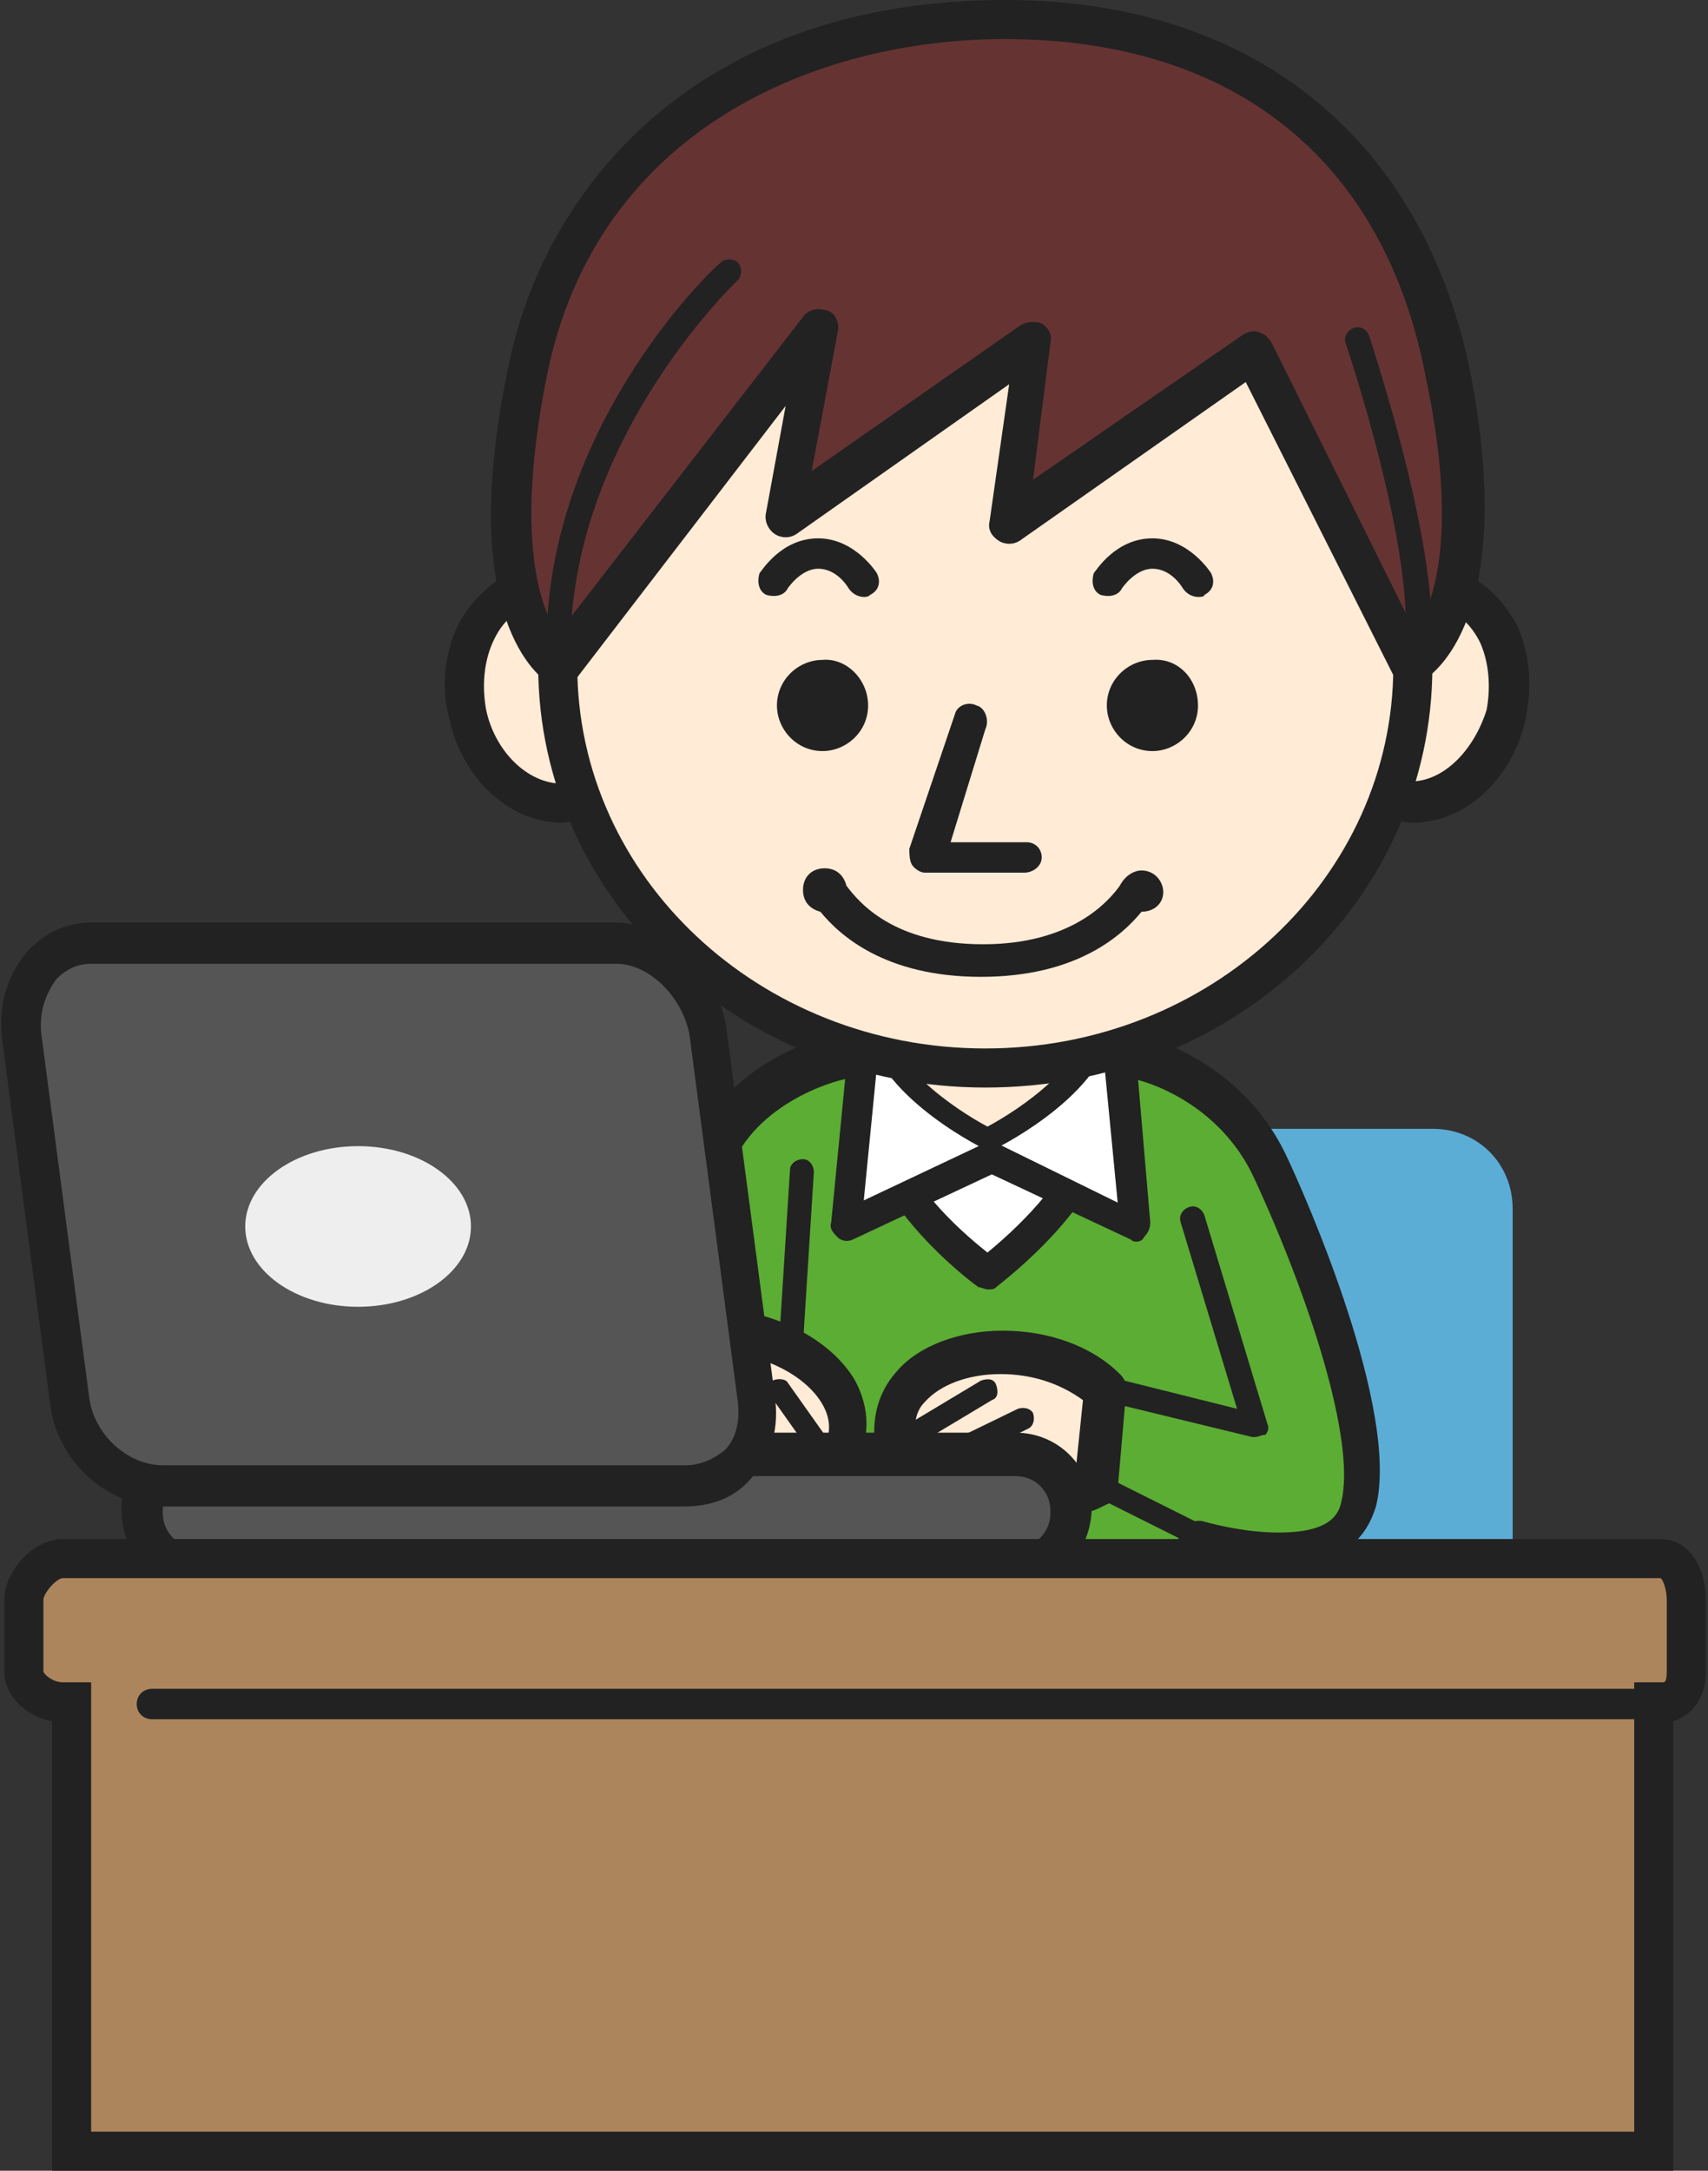
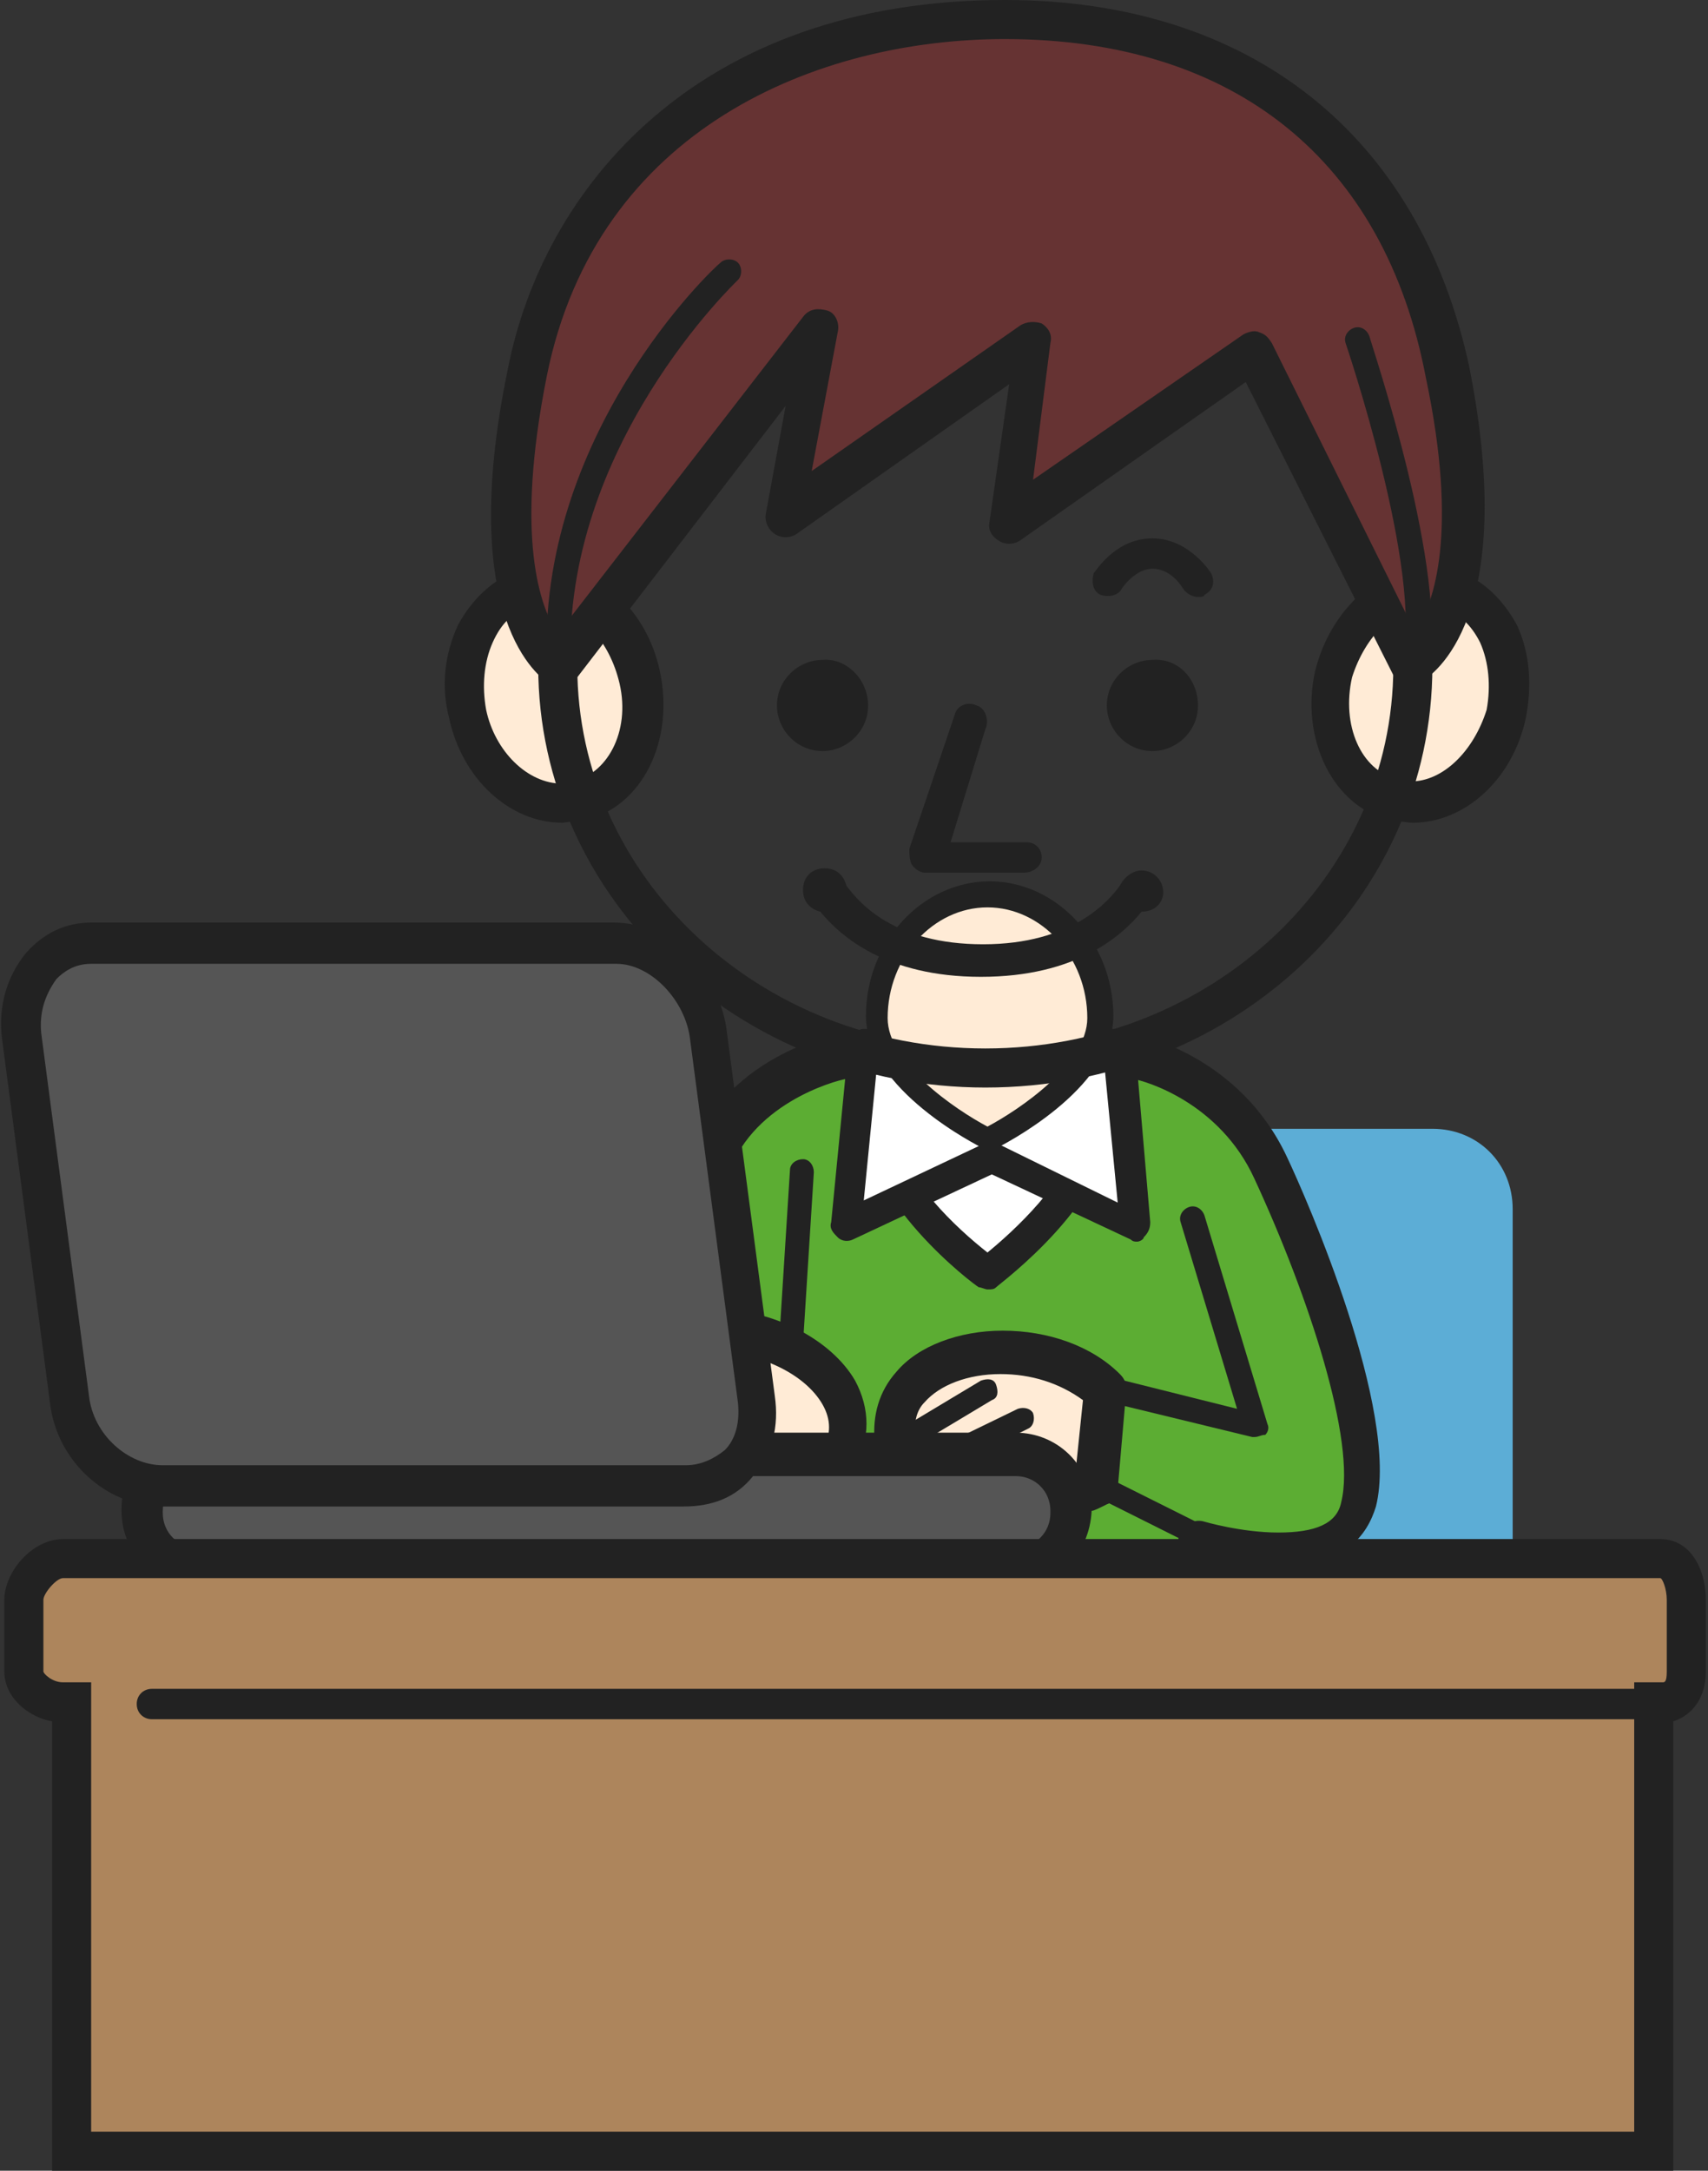
<svg xmlns="http://www.w3.org/2000/svg" version="1.1" id="layer" x="0px" y="0px" width="78.7px" height="100px" viewBox="0 0 78.7 100" enable-background="new 0 0 78.7 100" xml:space="preserve">
  <rect x="0" y="0" width="78.7" height="100" fill="#333333" stroke="none" />
  <g>
    <path fill="#5CADD6" d="M69.6,72.6c0,2.1-1.6,3.7-3.7,3.7H44.6c-2.1,0-3.7-1.6-3.7-3.7V55.7c0-2.1,1.6-3.7,3.7-3.7h21.4   c2.1,0,3.7,1.6,3.7,3.7V72.6z" />
    <g>
      <path fill="#5CAD33" d="M58.6,53.8c-2-4.3-6.3-5.2-6.3-5.2h-6.7h-6.7c0,0-4.9,1-6.3,5.3c-1.4,4.3-1.8,24.9-1.8,24.9h14.8h9.6v-8    c0,0,6.5,1.9,7.4-1.5C63.6,65.9,60.5,58,58.6,53.8z" />
      <path fill="#222222" d="M55.2,79.7H30.9c-0.2,0-0.5-0.1-0.7-0.3c-0.1-0.1-0.3-0.4-0.3-0.7c0-0.8,0.4-20.8,1.8-25.2    c1.5-4.8,6.8-5.9,7.1-5.9c0.1,0,0.1,0,0.1,0h13.3c0.1,0,0.1,0,0.1,0c0.2,0.1,4.8,1,7,5.7c0.9,1.9,5.2,11.7,4.1,16.1    c-0.4,1.3-1.4,2.8-4.7,2.8l0,0c-1,0-2-0.1-2.7-0.3v6.8C56.1,79.4,55.7,79.7,55.2,79.7z M31.8,77.9h22.5v-7c0-0.3,0.1-0.6,0.4-0.7    c0.2-0.1,0.5-0.2,0.8-0.1c0,0,1.7,0.5,3.4,0.5c1.7,0,2.7-0.4,2.9-1.4c0.7-2.8-1.5-9.5-4-14.9c-1.6-3.5-5-4.5-5.6-4.6H39    c-0.6,0.1-4.5,1.2-5.5,4.6C32.3,57.9,31.9,73.9,31.8,77.9z" />
    </g>
    <g>
      <g>
        <path fill="#FFEBD6" d="M50.3,68.6l0.5-4.6c-3.2-3.2-10.2-1.8-9.5,2.2C42,70.4,47.1,66.9,50.3,68.6z" />
        <path fill="#222222" d="M50.3,69.6c-0.1,0-0.3,0-0.4-0.1c-0.5-0.3-1.2-0.4-2.1-0.4c-0.7,0-1.3,0.1-2,0.1     c-0.7,0.1-1.3,0.1-1.9,0.1c-0.7,0-3.1,0-3.6-2.9c-0.1-1.2,0.2-2.3,1-3.2c1-1.2,2.9-1.9,4.9-1.9c2.1,0,4.1,0.7,5.4,2     c0.2,0.2,0.3,0.4,0.3,0.7l-0.4,4.6c0,0.3-0.2,0.6-0.5,0.7C50.6,69.5,50.4,69.6,50.3,69.6z M46.1,63.3c-1.5,0-2.8,0.5-3.5,1.3     c-0.4,0.4-0.5,1-0.4,1.6c0.1,1,0.6,1.3,1.8,1.3c0.5,0,1.1-0.1,1.7-0.1c1.3-0.1,2.7-0.2,3.9,0l0.3-2.9     C48.8,63.7,47.5,63.3,46.1,63.3z" />
      </g>
      <path fill="#222222" d="M43.7,67.6c-0.2,0-0.4-0.1-0.5-0.3c-0.1-0.3,0-0.6,0.2-0.7l3.5-1.7c0.3-0.1,0.6,0,0.7,0.2    c0.1,0.3,0,0.6-0.2,0.7L44,67.5C43.9,67.5,43.8,67.6,43.7,67.6z" />
      <path fill="#222222" d="M41.9,66.7c-0.2,0-0.4-0.1-0.4-0.3c-0.1-0.3-0.1-0.6,0.2-0.7l3.5-2.1c0.3-0.1,0.6-0.1,0.7,0.2    c0.1,0.3,0.1,0.6-0.2,0.7l-3.5,2.1C42.1,66.7,42,66.7,41.9,66.7z" />
    </g>
    <g>
      <g>
        <path fill="#FFEBD6" d="M28.4,66.2l2.2-4.3c4.2-1.8,10.2,1.8,8.1,5.4C36.6,70.8,32,65.7,28.4,66.2z" />
        <path fill="#222222" d="M36.6,69.4c-1.3,0-2.6-0.6-3.9-1.2c-1.5-0.7-2.9-1.3-4.2-1.2c-0.4,0.1-0.7-0.1-0.9-0.4     c-0.2-0.3-0.2-0.7-0.1-1l2.2-4.3c0.1-0.2,0.2-0.4,0.4-0.4c0.9-0.4,1.8-0.6,2.8-0.6c2.7,0,5.4,1.4,6.5,3.3c0.7,1.3,0.7,2.7,0,3.9     C38.8,68.9,37.9,69.4,36.6,69.4z M29.8,65.3c1.3,0.2,2.4,0.7,3.6,1.3s2.4,1,3.2,1c0.4,0,0.9-0.1,1.3-0.8c0.4-0.7,0.4-1.4,0-2.1     c-0.8-1.4-2.9-2.4-4.9-2.4c-0.7,0-1.3,0.1-1.8,0.3L29.8,65.3z" />
      </g>
      <path fill="#222222" d="M35.8,67.8c-0.1,0-0.4-0.1-0.4-0.2l-2-2.6c-0.2-0.2-0.1-0.6,0.1-0.8c0.2-0.2,0.6-0.1,0.8,0.1l2,2.6    c0.2,0.2,0.1,0.6-0.1,0.8C36,67.7,35.9,67.8,35.8,67.8z" />
-       <path fill="#222222" d="M37.6,66.9c-0.1,0-0.4-0.1-0.4-0.2l-1.7-2.4c-0.1-0.2-0.1-0.6,0.1-0.7c0.2-0.1,0.6-0.1,0.7,0.1l1.7,2.4    c0.1,0.2,0.1,0.6-0.1,0.7C37.9,66.8,37.7,66.9,37.6,66.9z" />
    </g>
    <g>
      <g>
        <path fill="#555555" d="M49.3,69.7c0,1.4-1.1,2.5-2.5,2.5H9.1c-1.4,0-2.5-1.1-2.5-2.5v-0.1c0-1.4,1.1-2.5,2.5-2.5h37.7     c1.4,0,2.5,1.1,2.5,2.5V69.7z" />
        <path fill="#222222" d="M46.8,73.1H9.1c-1.9,0-3.5-1.5-3.5-3.5v-0.1c0-1.9,1.5-3.5,3.5-3.5h37.7c1.9,0,3.5,1.5,3.5,3.5v0.1     C50.2,71.6,48.7,73.1,46.8,73.1z M9.1,68c-0.9,0-1.6,0.7-1.6,1.6v0.1c0,0.9,0.7,1.6,1.6,1.6h37.7c0.9,0,1.6-0.7,1.6-1.6v-0.1     c0-0.9-0.7-1.6-1.6-1.6H9.1z" />
      </g>
      <g>
        <path fill="#555555" d="M34.8,64.6c0.3,2.3-1.1,4-3.2,4h-24c-2.1,0-4-1.7-4.3-4L1,47.9c-0.3-2.3,1.1-4.3,3.2-4.3h24.1     c2.1,0,4,2,4.3,4.3L34.8,64.6z" />
        <path fill="#222222" d="M31.5,69.4h-24c-2.6,0-4.9-2.1-5.2-4.8L0.1,47.9c-0.2-1.5,0.2-2.9,1.1-4c0.8-0.9,1.8-1.4,3-1.4h24.1     c2.5,0,4.9,2.3,5.2,5.1l2.2,16.7c0.2,1.4-0.1,2.7-1,3.7C33.9,69,32.8,69.4,31.5,69.4z M4.2,44.4c-0.8,0-1.3,0.4-1.6,0.7     c-0.5,0.7-0.8,1.5-0.7,2.5l2.2,16.7c0.2,1.8,1.8,3.2,3.4,3.2h24.1c0.7,0,1.3-0.3,1.8-0.7c0.5-0.5,0.7-1.3,0.6-2.2l-2.2-16.7     c-0.2-1.8-1.8-3.5-3.4-3.5H4.2z" />
      </g>
-       <ellipse fill="#EEEEEE" cx="16.5" cy="56.5" rx="5.2" ry="3.7" />
    </g>
    <path fill="#222222" d="M57.8,66.2c-0.1,0-0.1,0-0.1,0l-7-1.7c-0.3-0.1-0.4-0.4-0.4-0.7c0.1-0.3,0.4-0.4,0.7-0.4l6,1.5l-2.6-8.6   c-0.1-0.3,0.1-0.6,0.4-0.7c0.3-0.1,0.6,0.1,0.7,0.4l2.9,9.6c0.1,0.2,0,0.4-0.1,0.5C58.1,66.1,58,66.2,57.8,66.2z" />
    <g>
      <path fill="#AD855C" d="M76.5,71.9H2.9c-0.8,0-1.8,1.1-1.8,1.9v3.3c0,0.8,1,1.4,1.8,1.4h0.4v20.6h72.9V78.5h0.3    c0.8,0,1.2-0.6,1.2-1.4v-3.3C77.7,73,77.3,71.9,76.5,71.9z" />
      <path fill="#222222" d="M77.1,100H2.4V79.3c-1.1-0.2-2.2-1.1-2.2-2.3v-3.3c0-1.3,1.3-2.8,2.7-2.8h73.6c1.4,0,2.1,1.4,2.1,2.8V77    c0,1.2-0.6,2-1.5,2.3C77.1,79.3,77.1,100,77.1,100z M4.2,98.2h71.1V77.5h1.3c0.1,0,0.2,0,0.2-0.5v-3.3c0-0.5-0.2-1-0.3-1H2.9    c-0.3,0-0.9,0.7-0.9,1V77c0,0.1,0.4,0.5,0.9,0.5h1.3C4.2,77.5,4.2,98.2,4.2,98.2z" />
    </g>
    <path fill="#222222" d="M55.4,71.4c-0.1,0-0.1,0-0.2-0.1l-4.4-2.2c-0.3-0.1-0.4-0.4-0.2-0.7c0.1-0.3,0.4-0.4,0.7-0.2l4.4,2.2   c0.3,0.1,0.4,0.4,0.2,0.7C55.8,71.3,55.6,71.4,55.4,71.4z" />
    <path fill="#222222" d="M36.5,62.4C36.5,62.4,36.5,62.4,36.5,62.4c-0.4,0-0.6-0.3-0.6-0.6l0.5-7.9c0-0.3,0.3-0.5,0.6-0.5   c0.3,0,0.5,0.3,0.5,0.6L37,61.9C37,62.2,36.8,62.4,36.5,62.4z" />
    <path fill="#222222" d="M77,79.2H7c-0.4,0-0.7-0.3-0.7-0.7c0-0.4,0.3-0.7,0.7-0.7h70c0.4,0,0.7,0.3,0.7,0.7   C77.7,78.9,77.3,79.2,77,79.2z" />
    <g>
      <path fill="#FFFFFF" d="M50.7,51.3c0,3.7-5.2,7.4-5.2,7.4s-5.2-3.7-5.2-7.4H50.7z" />
      <path fill="#222222" d="M45.5,59.4c-0.1,0-0.3-0.1-0.4-0.1c-0.2-0.1-5.4-4-5.4-8c0-0.4,0.3-0.7,0.7-0.7h10.2    c0.4,0,0.7,0.3,0.7,0.7c0,4-5.2,7.8-5.4,8C45.8,59.4,45.7,59.4,45.5,59.4z M41.2,52c0.4,2.3,2.9,4.6,4.3,5.7    c1.1-0.9,3.8-3.3,4.3-5.7H41.2z" />
    </g>
    <g>
      <polygon fill="#FFFFFF" points="51.6,48.3 45.7,48.3 39.7,48.3 39,56.4 45.7,53.3 52.4,56.5   " />
      <path fill="#222222" d="M52.4,57.2c-0.1,0-0.2,0-0.3-0.1l-6.4-3l-6.4,3c-0.2,0.1-0.5,0.1-0.7-0.1s-0.4-0.4-0.3-0.7l0.8-8.2    c0-0.4,0.4-0.7,0.7-0.7h11.8c0.4,0,0.7,0.3,0.7,0.7l0.7,8.2c0,0.3-0.1,0.5-0.3,0.7C52.7,57.1,52.5,57.2,52.4,57.2z M45.7,52.6    c0.1,0,0.2,0,0.3,0.1l5.5,2.7l-0.6-6.2H40.4l-0.6,6.1l5.5-2.6C45.4,52.6,45.5,52.6,45.7,52.6z" />
    </g>
    <g>
      <path fill="#FFEBD6" d="M50.7,46.8c0,3.1-5.2,5.6-5.2,5.6s-5.2-2.5-5.2-5.6c0-3.1,2.3-5.6,5.2-5.6C48.3,41.2,50.7,43.7,50.7,46.8z    " />
      <path fill="#222222" d="M45.5,53c-0.1,0-0.1,0-0.2-0.1c-0.2-0.1-5.4-2.7-5.4-6.1c0-3.4,2.6-6.2,5.7-6.2c3.1,0,5.7,2.8,5.7,6.2    c0,3.4-5.2,6-5.4,6.1C45.7,53,45.6,53,45.5,53z M45.5,41.8c-2.5,0-4.6,2.3-4.6,5.1c0,2.1,3.1,4.2,4.6,5c1.5-0.8,4.6-2.9,4.6-5    C50.1,44.1,48,41.8,45.5,41.8z" />
    </g>
    <g>
      <g>
        <g>
          <path fill="#FFEBD6" d="M29.4,31.1c0.7,2.7-0.6,5.3-2.8,5.8s-4.4-1.3-5.1-4c-0.7-2.7,0.6-5.3,2.8-5.8      C26.4,26.6,28.7,28.4,29.4,31.1z" />
          <path fill="#222222" d="M25.9,37.9c-2.4,0-4.6-2-5.2-4.8c-0.4-1.5-0.2-3,0.4-4.3c0.7-1.3,1.8-2.3,3.1-2.6c0.3-0.1,0.7-0.1,1-0.1      c2.4,0,4.6,2,5.2,4.8c0.7,3.2-0.8,6.3-3.5,6.9C26.4,37.8,26.1,37.9,25.9,37.9z M25,27.9c-0.1,0-0.4,0-0.5,0.1      c-0.8,0.1-1.4,0.7-1.8,1.6c-0.4,0.9-0.5,2-0.3,3.1c0.4,1.9,1.9,3.4,3.5,3.4c0.1,0,0.4,0,0.5-0.1c1.7-0.4,2.7-2.5,2.1-4.7      C28,29.4,26.6,27.9,25,27.9z" />
        </g>
        <g>
          <path fill="#FFEBD6" d="M61.6,31.1c-0.7,2.7,0.6,5.3,2.8,5.8c2.2,0.5,4.4-1.3,5.1-4s-0.6-5.3-2.8-5.8      C64.4,26.6,62.2,28.4,61.6,31.1z" />
          <path fill="#222222" d="M65.1,37.9L65.1,37.9c-0.3,0-0.7-0.1-1-0.1c-2.7-0.6-4.2-3.8-3.5-6.9c0.7-2.8,2.9-4.8,5.2-4.8      c0.3,0,0.7,0.1,1,0.1c1.3,0.3,2.4,1.3,3.1,2.6c0.6,1.3,0.7,2.8,0.4,4.3C69.7,35.9,67.5,37.9,65.1,37.9z M65.8,27.9      c-1.5,0-2.9,1.4-3.5,3.3c-0.5,2.2,0.4,4.3,2.1,4.7C64.7,36,64.9,36,65,36c1.5,0,2.9-1.4,3.5-3.3c0.2-1.1,0.1-2.2-0.3-3.1      c-0.4-0.8-1-1.4-1.8-1.6C66.2,28,66.1,27.9,65.8,27.9z" />
        </g>
      </g>
      <g>
-         <path fill="#FFEBD6" d="M65.2,30.6c0,10.2-8.8,18.5-19.7,18.5c-10.9,0.1-19.7-8.2-19.7-18.5s8.8-18.5,19.7-18.5     C56.3,12.2,65.2,20.5,65.2,30.6z" />
        <path fill="#222222" d="M45.4,50.1c-11.3,0-20.6-8.7-20.6-19.4c0-10.7,9.3-19.4,20.6-19.4s20.6,8.7,20.6,19.4     S56.9,50.1,45.4,50.1z M45.4,13.1c-10.4,0-18.8,7.9-18.8,17.6s8.4,17.6,18.8,17.6s18.8-7.9,18.8-17.6S55.8,13.1,45.4,13.1z" />
      </g>
    </g>
    <g>
      <g>
        <path fill="#222222" d="M40,32.5c0,1.2-1,2.1-2.1,2.1c-1.2,0-2.1-1-2.1-2.1c0-1.2,1-2.1,2.1-2.1C39,30.3,40,31.3,40,32.5z" />
        <path fill="#222222" d="M55.2,32.5c0,1.2-1,2.1-2.1,2.1c-1.2,0-2.1-1-2.1-2.1c0-1.2,1-2.1,2.1-2.1C54.3,30.3,55.2,31.3,55.2,32.5     z" />
      </g>
      <g>
-         <path fill="#222222" d="M39.8,27.5c-0.2,0-0.5-0.1-0.7-0.4c0,0-0.5-0.9-1.4-0.9c-0.8,0-1.4,0.9-1.4,0.9c-0.2,0.4-0.7,0.4-1,0.3     c-0.4-0.2-0.4-0.7-0.3-1c0.1-0.1,1-1.6,2.7-1.6c1.7,0,2.7,1.6,2.7,1.6c0.2,0.4,0.1,0.8-0.3,1C40,27.5,39.9,27.5,39.8,27.5z" />
        <path fill="#222222" d="M55.2,27.5c-0.2,0-0.5-0.1-0.7-0.4c0,0-0.5-0.9-1.4-0.9c-0.8,0-1.4,0.9-1.4,0.9c-0.2,0.4-0.7,0.4-1,0.3     c-0.4-0.2-0.4-0.7-0.3-1c0.1-0.1,1-1.6,2.7-1.6c1.7,0,2.7,1.6,2.7,1.6c0.2,0.4,0.1,0.8-0.3,1C55.5,27.5,55.3,27.5,55.2,27.5z" />
      </g>
      <path fill="#222222" d="M47.2,40.2h-4.6c-0.2,0-0.5-0.2-0.6-0.4c-0.1-0.2-0.1-0.5-0.1-0.7l2.1-6.2c0.1-0.4,0.6-0.6,1-0.4    c0.4,0.1,0.6,0.7,0.4,1.1l-1.6,5.2h3.5c0.4,0,0.7,0.3,0.7,0.7S47.6,40.2,47.2,40.2z" />
      <path fill="#222222" d="M53.6,41.1c0-0.5-0.4-1-1-1c-0.4,0-0.8,0.3-1,0.7c-0.5,0.7-2.2,2.7-6.3,2.7s-5.7-1.9-6.3-2.7    c-0.1-0.4-0.4-0.8-1-0.8s-1,0.4-1,1s0.4,0.9,0.8,1c0.9,1.1,3,3,7.4,3s6.5-1.9,7.4-3C53.2,42,53.6,41.6,53.6,41.1z" />
    </g>
    <g>
      <path fill="#663333" d="M25.7,30.6l11.9-15.5l-1.5,8.7l11.5-8.1l-1,8.4l11.3-7.9l7.2,14.4c0,0,4-2.3,1.6-13.5    C64.4,6,56.3,1,46.3,1s-19.7,5-22,16.2C22,28.4,25.7,30.6,25.7,30.6z" />
      <path fill="#222222" d="M25.7,31.6c-0.1,0-0.3-0.1-0.4-0.1c-0.4-0.3-4.3-2.9-1.9-14.5C25,8.8,32,0,46.3,0    c11.3,0,19.1,6.2,21.4,16.9C70,28.5,66,31.1,65.5,31.4c-0.2,0.1-0.5,0.1-0.7,0.1c-0.2-0.1-0.4-0.2-0.6-0.4l-6.8-13.5L47,24.9    c-0.3,0.2-0.7,0.2-1,0c-0.3-0.2-0.5-0.5-0.4-0.9l0.9-6.3l-9.8,6.9c-0.3,0.2-0.7,0.2-1,0s-0.5-0.6-0.4-1l0.9-4.9l-9.6,12.5    C26.2,31.4,26,31.6,25.7,31.6z M46.3,1.8c-8.6,0-18.8,4.1-21.1,15.5c-1.5,7.5-0.3,10.7,0.5,11.9l11.3-14.6    c0.3-0.4,0.7-0.4,1.1-0.3c0.4,0.1,0.6,0.6,0.5,1l-1.2,6.4L47,15c0.3-0.2,0.7-0.2,1-0.1c0.3,0.2,0.5,0.5,0.4,0.9l-0.8,6.3l9.7-6.7    c0.2-0.1,0.5-0.2,0.7-0.1c0.3,0.1,0.4,0.2,0.6,0.5l6.6,13.3c0.9-1.3,2-4.6,0.5-11.7C63.8,7.4,56.9,1.8,46.3,1.8z" />
    </g>
    <path fill="#222222" d="M25.7,31.2c-0.3,0-0.5-0.2-0.5-0.5c-0.5-10.6,7.6-18.3,8-18.6c0.2-0.2,0.6-0.2,0.8,0c0.2,0.2,0.2,0.6,0,0.8   c-0.1,0.1-8.1,7.7-7.7,17.7C26.3,30.9,26,31.2,25.7,31.2L25.7,31.2z" />
    <path fill="#222222" d="M65.1,31.2c-0.1,0-0.1,0-0.1,0c-0.3-0.1-0.4-0.4-0.4-0.7c1-4.1-2.6-14.7-2.6-14.7c-0.1-0.3,0.1-0.6,0.4-0.7   c0.3-0.1,0.6,0.1,0.7,0.4c0.1,0.4,3.7,11,2.7,15.4C65.6,31.1,65.4,31.2,65.1,31.2z" />
  </g>
</svg>